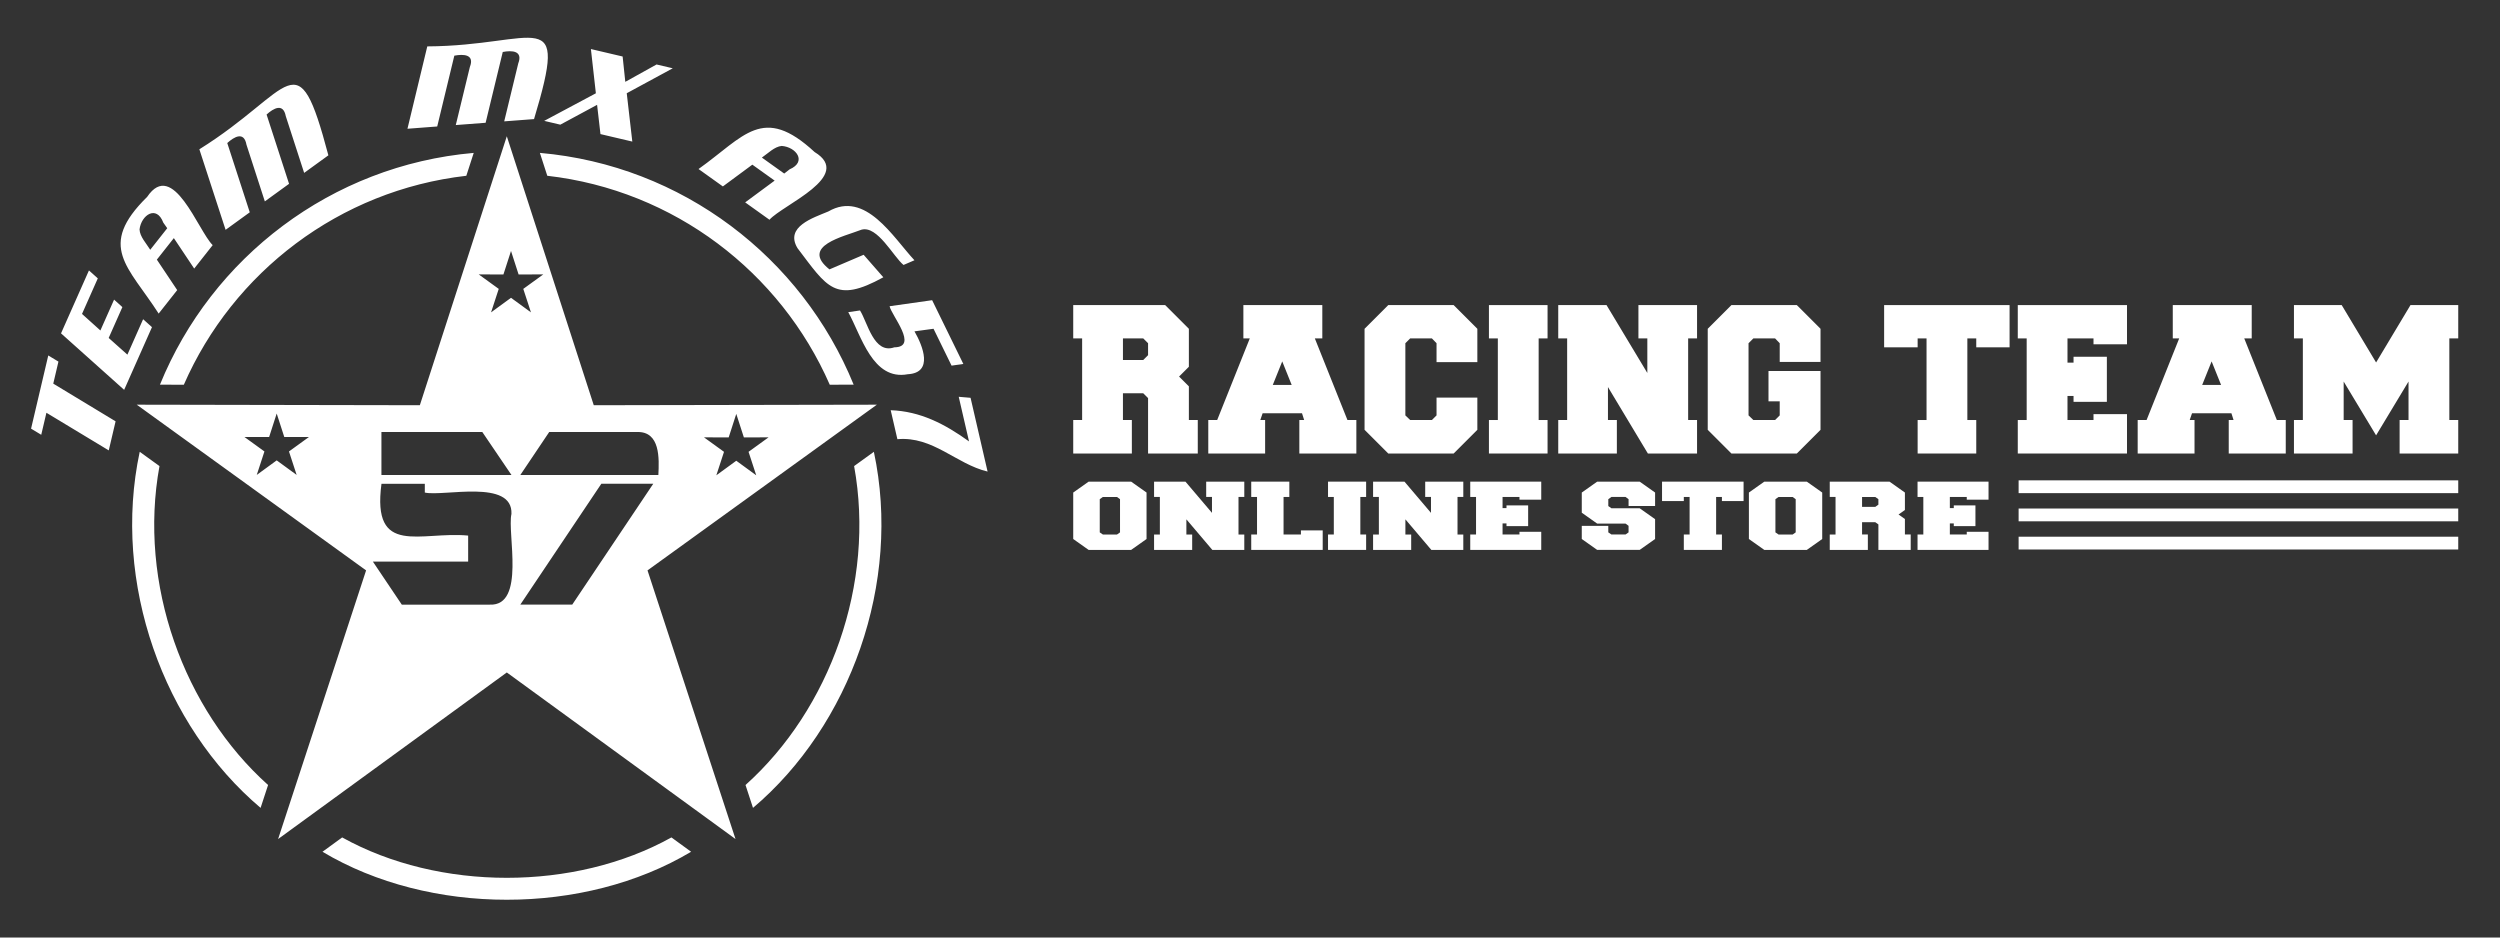
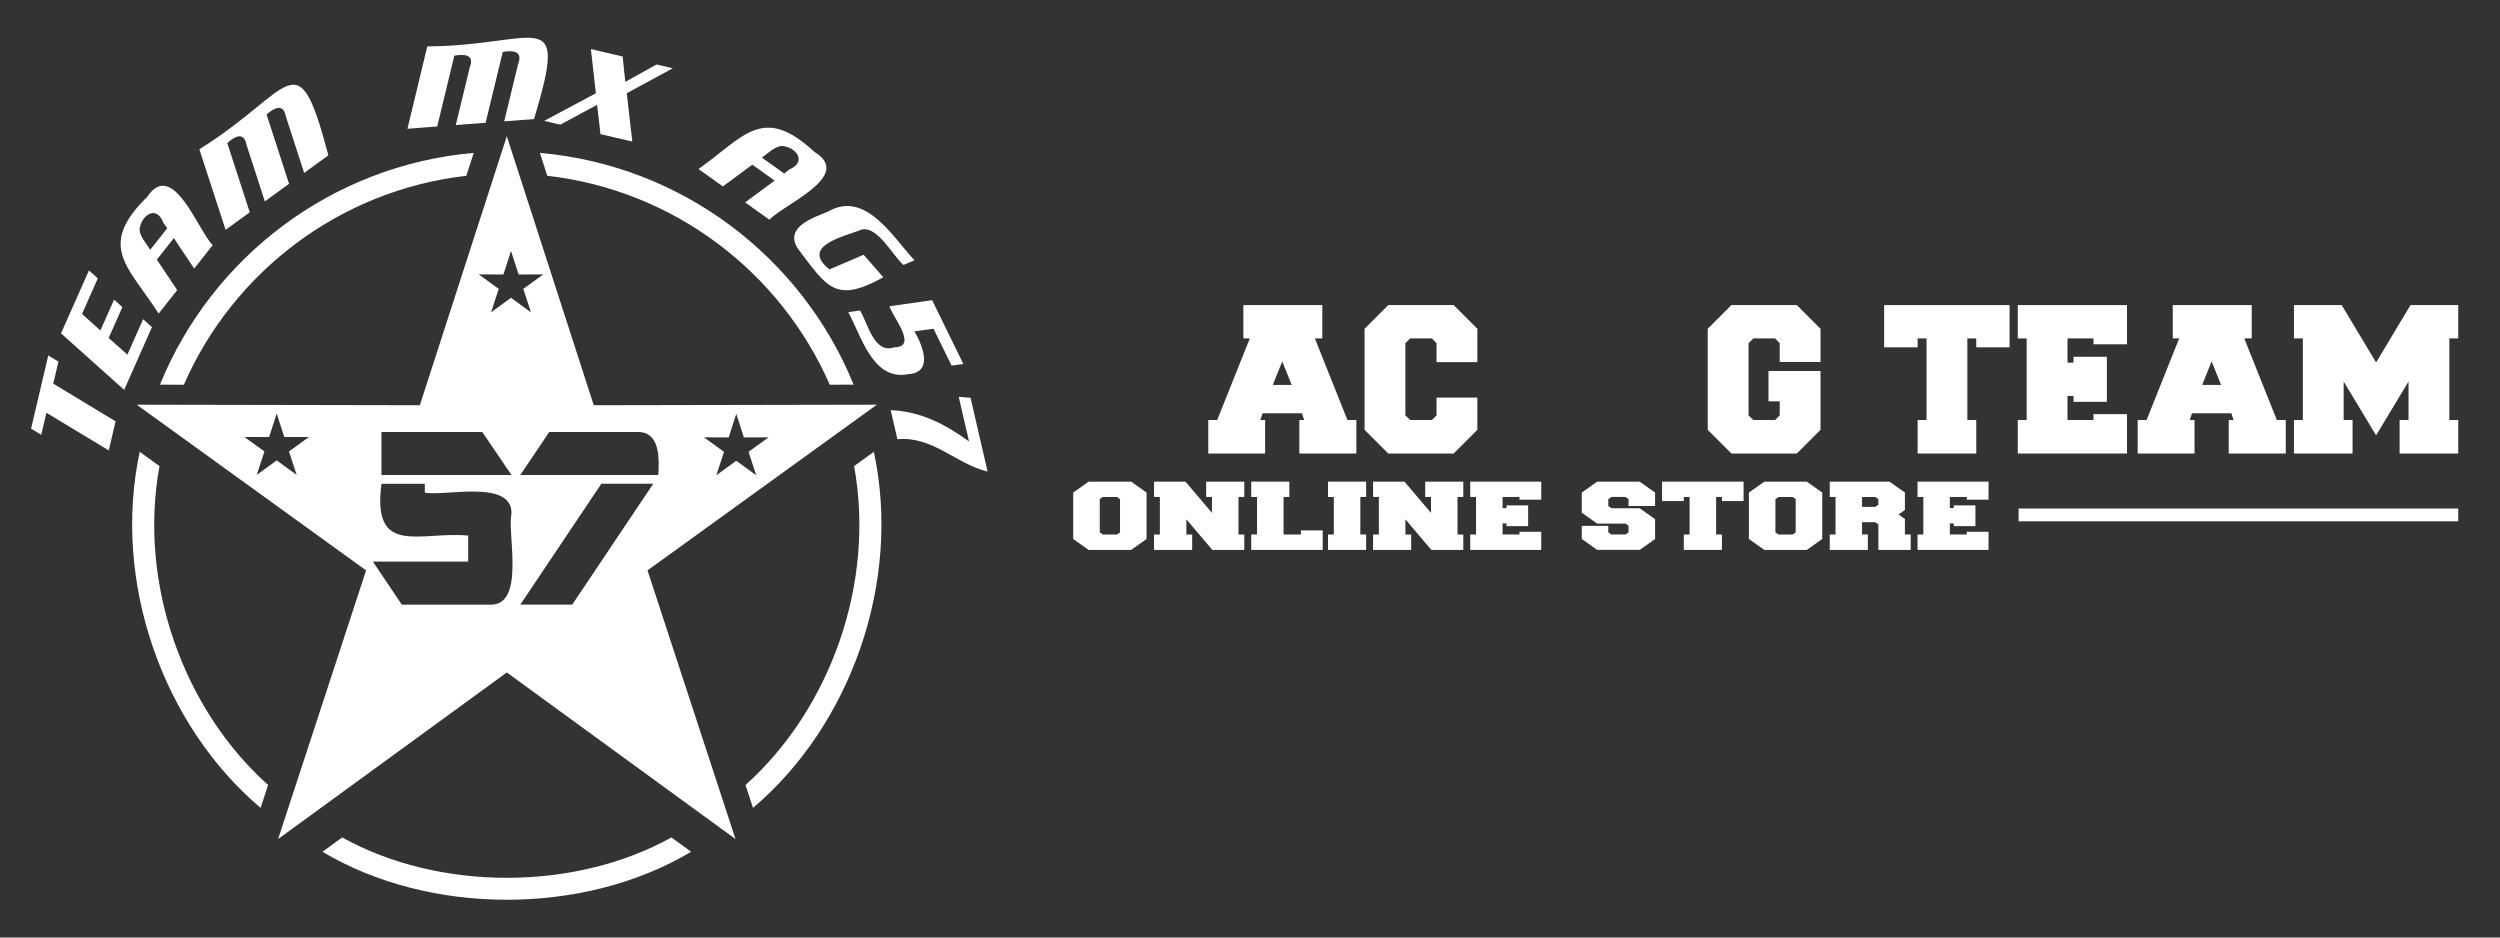
<svg xmlns="http://www.w3.org/2000/svg" viewBox="0 0 4000 1500" height="1500" width="4000" id="LOGO6">
  <rect x="0" y="0" width="4000" height="1500" fill="#333333" stroke="none" />
  <g>
    <path style="fill: #fff; stroke-width: 0px;" d="M1741.81,770.63h68.01l24.65,17.44v74.35l-24.65,17.44h-68.01l-24.65-17.44v-74.35l24.65-17.44ZM1787.21,795.15h-22.61l-5,3.54v53.11l5,3.41h22.61l4.82-3.41v-53.11l-4.82-3.54Z" />
    <path style="fill: #fff; stroke-width: 0px;" d="M1898.21,830.94v24.26h9.27v24.65h-60.97v-24.65h9.27v-60.06h-9.27v-24.52h50.22l42.44,49.96v-25.44h-9.27v-24.52h60.97v24.52h-9.26v60.06h9.26v24.65h-51.14l-41.51-48.91Z" />
    <path style="fill: #fff; stroke-width: 0px;" d="M2053.68,855.2h27.8v-6.56h34.84v31.21h-114.34v-24.65h9.27v-60.06h-9.27v-24.52h60.97v24.52h-9.27v60.06Z" />
    <path style="fill: #fff; stroke-width: 0px;" d="M2124.84,879.85v-24.65h9.27v-60.06h-9.27v-24.52h60.97v24.52h-9.27v60.06h9.27v24.65h-60.97Z" />
    <path style="fill: #fff; stroke-width: 0px;" d="M2248.63,830.94v24.26h9.27v24.65h-60.97v-24.65h9.27v-60.06h-9.27v-24.52h50.22l42.44,49.96v-25.44h-9.27v-24.52h60.97v24.52h-9.26v60.06h9.26v24.65h-51.14l-41.51-48.91Z" />
    <path style="fill: #fff; stroke-width: 0px;" d="M2431.15,855.2v-4.33h34.84v28.98h-113.59v-24.65h9.27v-60.06h-9.27v-24.52h113.59v28.85h-34.84v-4.33h-27.06v17.83h6.3v-4.33h34.65v33.17h-34.65v-4.33h-6.3v17.7h27.06Z" />
    <path style="fill: #fff; stroke-width: 0px;" d="M2555.49,837.76l-24.65-17.44v-32.26l24.65-17.44h68.01l24.65,17.44v21.5h-42.44v-10.88l-4.82-3.54h-22.61l-5,3.54v11.01l5,3.54h45.21l24.65,17.44v31.73l-24.65,17.44h-68.01l-24.65-17.44v-20.98h42.44v10.36l5,3.41h22.61l4.82-3.41v-10.49l-4.82-3.54h-45.4Z" />
    <path style="fill: #fff; stroke-width: 0px;" d="M2755.07,801.7v-6.56h-9.27v60.06h9.27v24.65h-60.97v-24.65h9.27v-60.06h-9.27v6.56h-34.84v-31.08h130.46v31.08h-34.65Z" />
    <path style="fill: #fff; stroke-width: 0px;" d="M2822.89,770.63h68.01l24.65,17.44v74.35l-24.65,17.44h-68.01l-24.65-17.44v-74.35l24.65-17.44ZM2868.29,795.15h-22.61l-5,3.54v53.11l5,3.41h22.61l4.82-3.41v-53.11l-4.82-3.54Z" />
    <path style="fill: #fff; stroke-width: 0px;" d="M2988.56,855.2v24.65h-60.97v-24.65h9.27v-60.06h-9.27v-24.52h95.62l24.65,17.44v27.93l-10.19,7.21,10.19,7.21v24.78h9.27v24.65h-51.7v-40.78l-5-3.54h-21.12v19.67h9.27ZM3000.42,811.01l5-3.54v-8.79l-5-3.54h-21.12v15.87h21.12Z" />
    <path style="fill: #fff; stroke-width: 0px;" d="M3146.81,855.2v-4.33h34.84v28.98h-113.59v-24.65h9.27v-60.06h-9.27v-24.52h113.59v28.85h-34.84v-4.33h-27.06v17.83h6.3v-4.33h34.65v33.17h-34.65v-4.33h-6.3v17.7h27.06Z" />
  </g>
-   <rect style="fill: #fff; stroke-width: 0px;" height="20.46" width="703.4" y="768.56" x="3229.78" />
  <rect style="fill: #fff; stroke-width: 0px;" height="20.46" width="703.4" y="813.64" x="3229.78" />
-   <rect style="fill: #fff; stroke-width: 0px;" height="20.46" width="703.4" y="858.73" x="3229.78" />
  <g>
-     <path style="fill: #fff; stroke-width: 0px;" d="M1810.96,672.03v53.6h-93.8v-53.6h14.25v-130.57h-14.25v-53.31h147.11l37.92,37.92v60.72l-15.68,15.68,15.68,15.68v53.88h14.25v53.6h-79.54v-88.66l-7.7-7.7h-32.5v42.76h14.25ZM1829.21,575.96l7.7-7.7v-19.1l-7.7-7.7h-32.5v34.5h32.5Z" />
    <path style="fill: #fff; stroke-width: 0px;" d="M2115.72,541.46h-11.97l52.17,130.57h14.25v53.6h-91.23v-53.6h7.7l-3.42-10.83h-63.01l-3.71,10.83h7.7v53.6h-90.95v-53.6h14.25l52.17-130.57h-10.26v-53.31h126.3v53.31ZM2066.69,615.87l-15.11-37.63-15.11,37.63h30.22Z" />
    <path style="fill: #fff; stroke-width: 0px;" d="M2298.47,579.38v-30.22l-7.41-7.7h-34.78l-7.7,7.7v115.46l7.7,7.41h34.78l7.41-7.41v-28.51h65.29v51.6l-37.92,37.92h-104.63l-37.92-37.92v-161.65l37.92-37.92h104.63l37.92,37.92v53.31h-65.29Z" />
-     <path style="fill: #fff; stroke-width: 0px;" d="M2382.29,725.63v-53.6h14.25v-130.57h-14.25v-53.31h93.8v53.31h-14.25v130.57h14.25v53.6h-93.8Z" />
-     <path style="fill: #fff; stroke-width: 0px;" d="M2572.73,619.29v52.74h14.25v53.6h-93.8v-53.6h14.25v-130.57h-14.25v-53.31h77.26l65.29,108.62v-55.31h-14.25v-53.31h93.8v53.31h-14.25v130.57h14.25v53.6h-78.69l-63.86-106.34Z" />
    <path style="fill: #fff; stroke-width: 0px;" d="M2912.84,687.71l-37.92,37.92h-104.63l-37.92-37.92v-161.65l37.92-37.92h104.63l37.92,37.92v53.03h-65.29v-29.93l-7.41-7.7h-34.78l-7.7,7.7v115.46l7.7,7.41h34.78l7.41-7.41v-22.52h-17.96v-48.47h83.25v94.08Z" />
    <path style="fill: #fff; stroke-width: 0px;" d="M3162.01,555.71v-14.25h-14.25v130.57h14.25v53.6h-93.8v-53.6h14.25v-130.57h-14.25v14.25h-53.6v-67.57h200.71v67.57h-53.31Z" />
    <path style="fill: #fff; stroke-width: 0px;" d="M3349.6,672.03v-9.41h53.6v63.01h-174.76v-53.6h14.25v-130.57h-14.25v-53.31h174.76v62.72h-53.6v-9.41h-41.62v38.77h9.69v-9.41h53.31v72.13h-53.31v-9.41h-9.69v38.49h41.62Z" />
    <path style="fill: #fff; stroke-width: 0px;" d="M3602.76,541.46h-11.97l52.17,130.57h14.25v53.6h-91.23v-53.6h7.7l-3.42-10.83h-63.01l-3.71,10.83h7.7v53.6h-90.95v-53.6h14.25l52.17-130.57h-10.26v-53.31h126.3v53.31ZM3553.72,615.87l-15.11-37.63-15.11,37.63h30.22Z" />
    <path style="fill: #fff; stroke-width: 0px;" d="M3749.87,610.45v61.58h14.25v53.6h-93.8v-53.6h14.25v-130.57h-14.25v-53.31h76.41l55.02,91.8,55.02-91.8h76.41v53.31h-14.25v130.57h14.25v53.6h-93.8v-53.6h14.25v-61.58l-51.89,86.1-51.89-86.1Z" />
  </g>
  <path style="fill: #fff; fill-rule: evenodd; stroke-width: 0px;" d="M49.71,685.82l27.51-117.07,16.28,9.82-8.28,35.24,99.72,60.32-10.93,46.51-99.75-60.22-8.28,35.24-16.28-9.82h0ZM203.83,567.42l-29.94-26.7,21.91-49.36-13.27-11.96-21.91,49.36-29.4-26.46,25.26-56.92-14.17-12.68-44.68,100.68,101,90.38,44.52-100.32-14.17-12.68-25.14,56.65h0ZM283.52,464.16l-29.66,37.58c-48.6-75.72-99.09-107.44-18.37-186.79,41.35-61.4,81.55,54.53,104.81,77.25l-29.59,37.51-32.56-48.75-27.18,34.45,32.56,48.74h0ZM261.26,356.18c-10.85-28.76-35.26-12.1-38,10.86.48,11.57,10.84,22.47,17.11,32.59l27.21-34.49-6.32-8.95h0ZM399.62,339.69l-36-110.84c11.21-10.15,26.8-19.05,30.7,2.57,0,0,29.41,90.8,29.41,90.8l38.76-28.1-35.96-110.87c11.13-10.15,26.67-18.79,30.7,2.57,0,0,29.41,90.8,29.41,90.8l38.76-28.1c-50.26-189.5-55.81-103.54-206.44-9.66l41.98,128.87,38.68-28.04h0ZM699.57,202.37l-47.64,3.63,31.72-131.77c176.93-.98,227.39-71.68,170.81,116.32l-47.73,3.64,22.49-92.76c7.77-20.3-10.04-21.1-24.81-18.26l-27.42,113.29-47.74,3.64,22.49-92.76c8.01-20.45-9.98-21.05-24.81-18.26l-27.37,113.28h0ZM1011.7,226.54l-8.91-77.36,73.65-39.92-25.95-6.1-50.01,27.78-4.27-40.53-50.77-11.93,7.95,70.78-82.69,44.14,25.81,6.07,58.83-31.71,5.4,46.8,50.96,11.98ZM1156.58,298.29l-38.94-27.85c73.33-52.12,102.64-104.06,185.71-27.19,63.29,38.4-50.62,84.04-72.21,108.35l-38.86-27.79,47.15-34.83-35.69-25.52-47.15,34.83h0ZM1263.39,270.95c28.21-12.21,10.42-35.79-12.64-37.45-11.54,1.03-21.92,11.89-31.74,18.63l35.74,25.55,8.64-6.74h0ZM1413.33,443.67l-31.51-36.04-54.7,23.39c-47.4-37.69,23.16-52.45,51.29-63.52,25.56-7.08,51.16,43.44,67.24,56.44l17.47-7.52c-34.21-36.59-78.31-112.51-137.89-78.03-24,10.09-69.87,24.37-49.27,58.58,47.49,62.41,60.03,89.37,137.37,46.69ZM1452.58,598.75c-56.39,10.63-74.38-61.42-95.38-99.3l18.82-2.71c11.98,18.81,22.09,70.44,54.91,58.98,39.27-.38-4.51-50.78-7.59-65.77l68.08-9.64,49.91,102-18.82,2.71-28.87-59-30.48,4.14c13.48,23.42,30.62,66.22-10.58,68.6h0ZM1552.9,636.48l27.24,118.04c-50.37-12.07-87.34-56.88-144.32-51.82l-10.7-46.36c47.25,1.66,86.47,21.9,125.31,49.92l-16.47-71.39,18.95,1.62ZM810.88,217.98l139.14,430.38,452.96-.87-366.96,265.13,140.8,429.85-365.93-266.53-365.94,266.53,140.8-429.85-366.96-265.13,452.96.87,139.15-430.38h0ZM863.81,244.62l11.84,36.61c202.97,23.22,373.16,154.21,451.97,334.32l38.23-.08c-82.83-203.31-274.12-350.89-502.04-370.85h0ZM1398.19,722.89l-31.61,22.84c34.37,188.17-38.77,389.3-173.76,510.28l11.98,36.6c155.37-131.38,238.23-360.35,193.39-569.72h0ZM1105.78,1362.82l-31.49-22.93c-154.95,86.16-371.86,86.15-526.82,0l-31.5,22.94c171.46,102.35,418.35,102.36,589.8,0ZM416.95,1292.6l11.98-36.6c-134.99-120.93-208.14-322.14-173.76-510.28l-31.62-22.84c-44.81,209.41,38,438.31,193.39,569.72h0ZM255.91,615.48l38.22.08c78.8-180.13,249.01-311.1,451.98-334.32l11.84-36.61c-227.91,19.96-419.22,167.52-502.04,370.85h0ZM610.29,760.05h208.1l-46.69-68.83h-161.41v68.83h0ZM783.68,967.41c57.7,2.53,27.59-114.54,34.64-145.04,2.43-56.55-108.44-27.55-138.62-34.27v-14.03h-69.34c-15.69,117.7,62.66,75.51,138.68,82.86v41.65h-152.42l46.25,68.83h140.8ZM832.49,760.05h220.89c1.31-26.19,3.29-70.02-34.2-68.83,0,0-140.44,0-140.44,0l-46.25,68.83h0ZM915.57,967.41l129.7-193.49h-83.08l-129.7,193.49h83.08ZM442.72,661.65l-12.13,37.6-39.5-.08,32,23.16-12.28,37.55,31.91-23.28,31.92,23.28-12.28-37.55,32-23.16-39.5.08-12.14-37.6h0ZM1178.03,662.23l-12.13,37.6-39.5-.07,32.01,23.16-12.28,37.55,31.91-23.28,31.92,23.28-12.28-37.55,32-23.16-39.5.07-12.14-37.6h0ZM817.61,401.54l-12.13,37.6-39.5-.08,32,23.16-12.28,37.55,31.91-23.28,31.92,23.28-12.28-37.55,32-23.16-39.5.08-12.14-37.6Z" id="Logo" />
</svg>